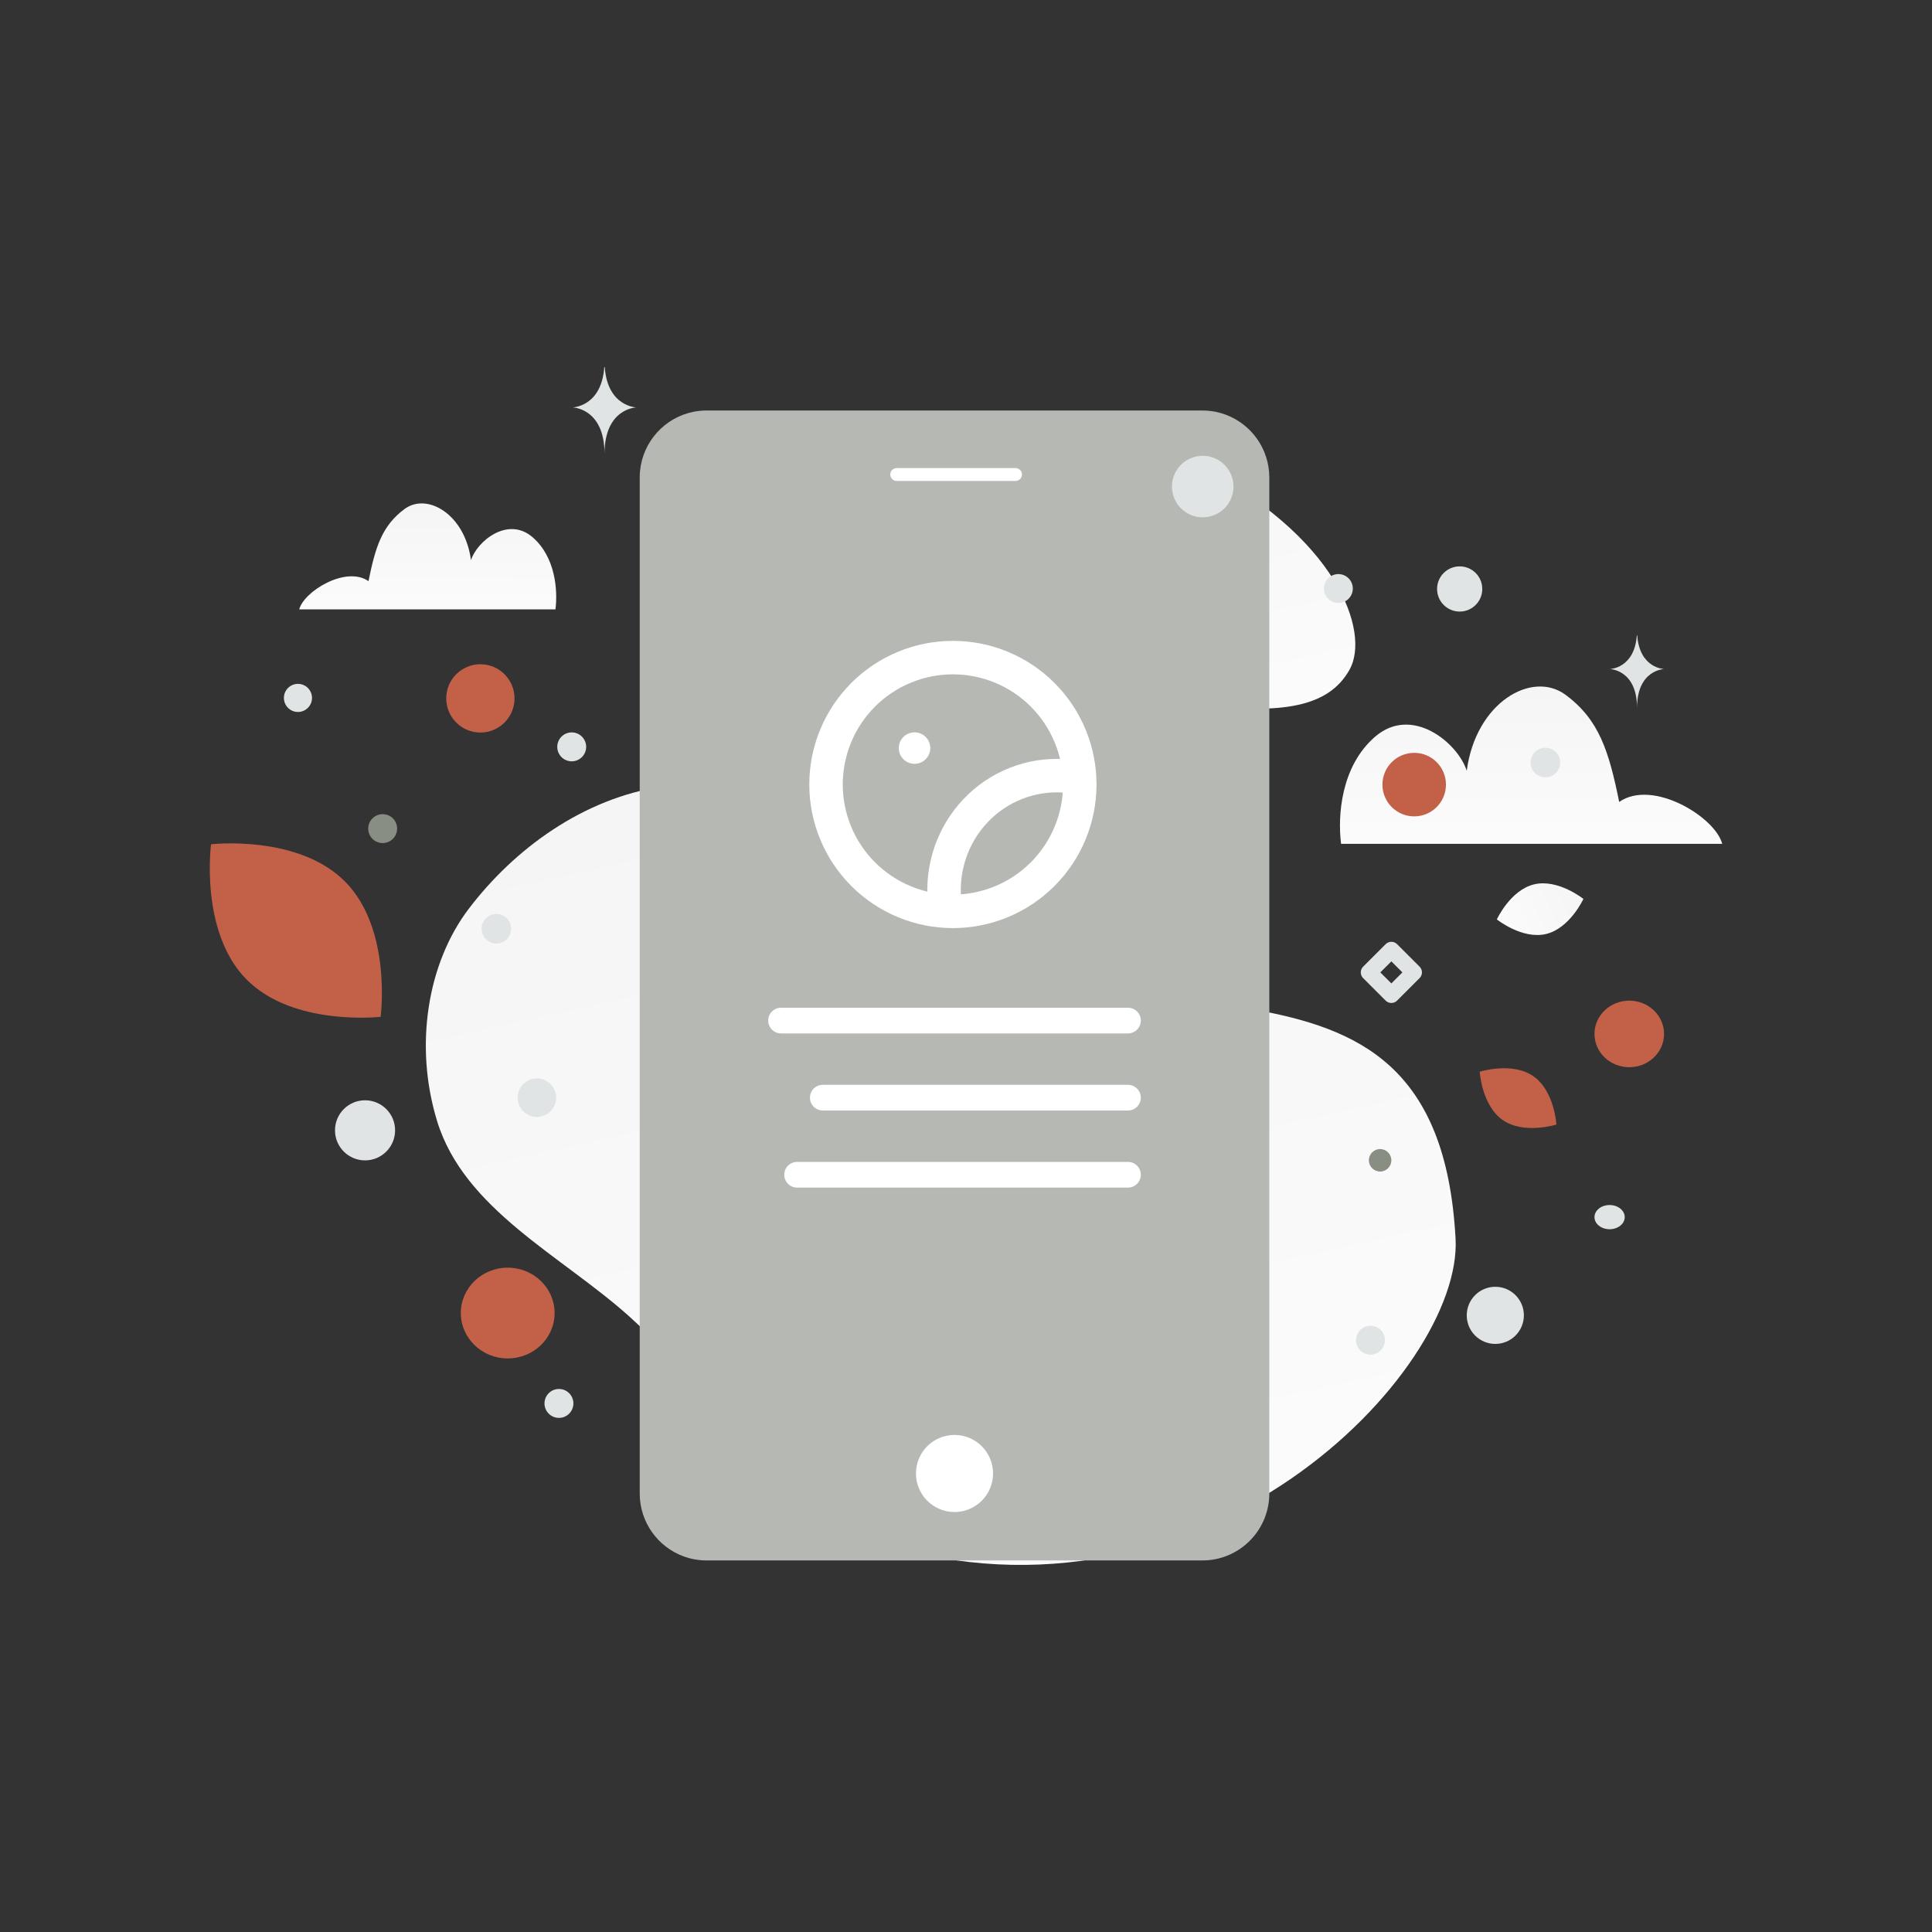
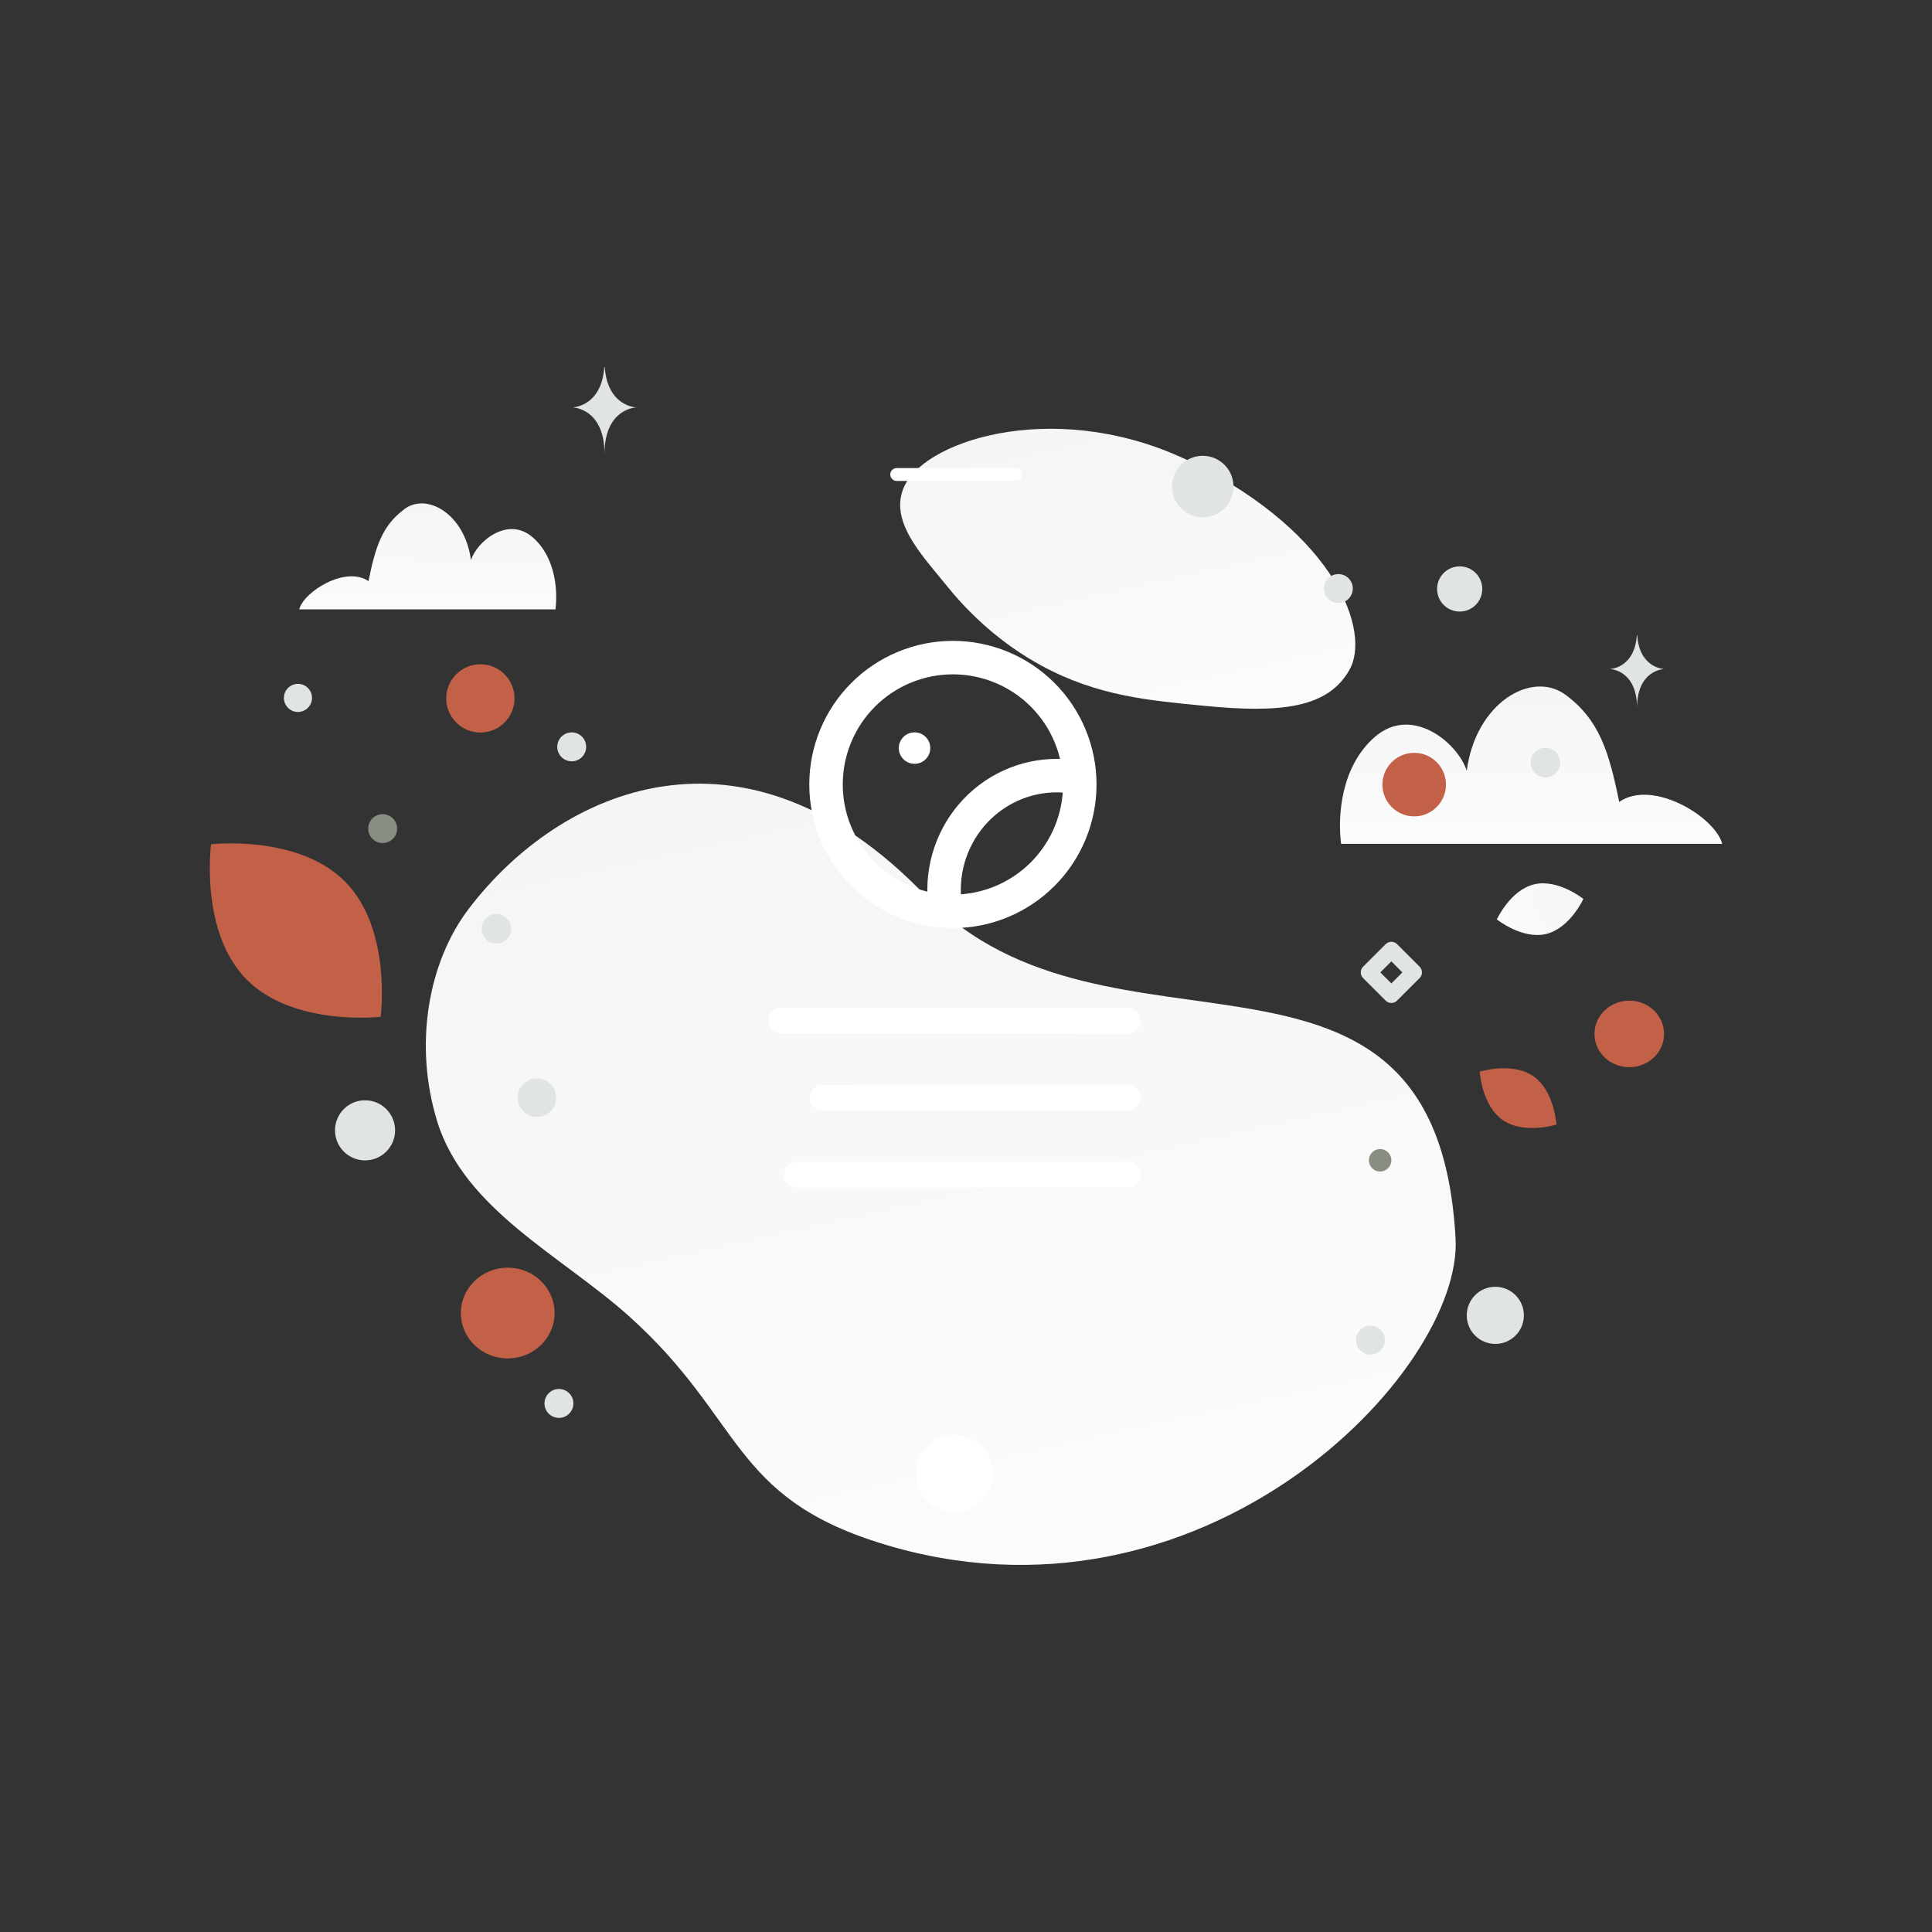
<svg xmlns="http://www.w3.org/2000/svg" width="600" height="600" viewBox="0 0 600 600" fill="none">
  <rect x="0" y="0" width="600" height="600" fill="#333333" stroke="none" />
  <rect width="600" height="600" fill="none" />
  <path d="M452.04 384.669C454.29 426.126 373.237 510.426 273.334 479.224C226.87 464.711 230.806 440.622 195.475 408.876C174.415 389.955 144.157 375.647 135.741 348.144C128.472 324.404 132.93 298.888 145.533 282.291C173.881 244.965 231.106 219.406 287.492 278.216C343.878 337.025 446.226 277.747 452.04 384.669V384.669Z" fill="url(#paint0_linear_182_1603)" />
  <path d="M419.113 207.982C412.45 219.872 397.86 221.505 374.486 219.246C356.906 217.544 340.875 216.226 323.295 206.641C310.989 199.937 301.249 190.866 294.139 182.056C286.435 172.512 275.682 161.62 280.954 150.799C288.197 135.934 330.091 123.414 370.77 143.888C415.457 166.384 425.629 196.362 419.113 207.982V207.982Z" fill="url(#paint1_linear_182_1603)" />
-   <path d="M380.495 128.725C380.062 128.569 379.624 128.428 379.181 128.302C379.034 128.26 378.89 128.215 378.743 128.177C378.429 128.098 378.113 128.022 377.797 127.95C377.645 127.918 377.493 127.887 377.341 127.859C377.023 127.8 376.705 127.746 376.385 127.699C376.199 127.673 376.012 127.649 375.824 127.627C375.688 127.612 375.552 127.596 375.414 127.584C375.199 127.564 374.984 127.548 374.768 127.535C374.655 127.528 374.541 127.516 374.428 127.512C374.094 127.496 373.76 127.488 373.426 127.488H219.435C218.03 127.487 216.628 127.628 215.251 127.911C206.463 129.71 199.699 137.077 198.777 146.173C198.706 146.874 198.67 147.583 198.67 148.302V463.796C198.67 472.805 204.379 480.475 212.37 483.373C212.405 483.387 212.441 483.398 212.477 483.409C212.873 483.55 213.276 483.678 213.681 483.794C213.828 483.836 213.973 483.88 214.122 483.919C214.278 483.958 214.434 483.996 214.59 484.034C214.747 484.072 214.908 484.11 215.068 484.145C215.22 484.179 215.371 484.207 215.525 484.237C215.842 484.296 216.159 484.349 216.478 484.397C216.663 484.423 216.85 484.445 217.039 484.468C217.39 484.508 217.741 484.54 218.094 484.561C218.207 484.568 218.321 484.579 218.435 484.583C218.767 484.599 219.101 484.608 219.436 484.608H373.431C374.147 484.608 374.856 484.572 375.555 484.501C385.327 483.507 393.097 475.717 394.09 465.921C394.161 465.221 394.197 464.511 394.197 463.793V148.302C394.192 139.293 388.484 131.623 380.495 128.725Z" fill="#B6B9B3" />
  <path d="M296.431 469.574C303.043 469.574 308.402 464.214 308.402 457.603C308.402 450.992 303.043 445.632 296.431 445.632C289.82 445.632 284.46 450.992 284.46 457.603C284.46 464.214 289.82 469.574 296.431 469.574Z" fill="white" />
  <path d="M315.384 145.367H278.475C277.373 145.367 276.479 146.26 276.479 147.362C276.479 148.463 277.373 149.357 278.475 149.357H315.384C316.486 149.357 317.38 148.463 317.38 147.362C317.38 146.26 316.486 145.367 315.384 145.367Z" fill="white" />
  <path d="M534.849 262.081C532.784 253.832 513.278 241.784 502.854 249.048C499.655 233.333 496.662 223.532 486.208 215.791C475.755 208.049 458.313 218.168 455.511 239.364C452.71 230.651 438.467 218.908 427.026 228.809C416.44 237.972 415.378 253.324 416.484 262.067H534.849V262.081Z" fill="url(#paint2_linear_182_1603)" />
  <path d="M92.929 189.26C94.316 183.704 107.43 175.59 114.438 180.483C116.589 169.899 118.601 163.298 125.628 158.085C132.656 152.871 144.382 159.686 146.265 173.96C148.148 168.092 157.723 160.184 165.415 166.852C172.531 173.023 173.245 183.363 172.501 189.25H92.929V189.26Z" fill="url(#paint3_linear_182_1603)" />
  <path d="M284.02 237.212C286.719 237.212 288.907 235.024 288.907 232.325C288.907 229.626 286.719 227.438 284.02 227.438C281.321 227.438 279.132 229.626 279.132 232.325C279.132 235.024 281.321 237.212 284.02 237.212Z" fill="white" />
  <path d="M333.503 241.291C331.822 241.032 330.124 240.894 328.423 240.878C318.169 240.805 308.4 245.3 301.696 253.178C294.993 261.054 292.03 271.52 293.591 281.809" stroke="white" stroke-width="10.395" stroke-linecap="round" stroke-linejoin="round" />
  <path d="M335.337 243.626C335.336 254.077 331.185 264.099 323.795 271.488C316.406 278.878 306.383 283.029 295.933 283.03V283.03C285.483 283.03 275.46 278.878 268.071 271.489C260.681 264.099 256.529 254.077 256.529 243.626V243.626C256.529 233.176 260.681 223.153 268.07 215.764C275.46 208.374 285.482 204.223 295.933 204.223V204.223C306.383 204.223 316.406 208.374 323.796 215.764C331.185 223.153 335.337 233.176 335.337 243.626V243.626Z" stroke="white" stroke-width="10.395" stroke-linecap="round" stroke-linejoin="round" />
  <path d="M350.299 360.84H247.55C245.347 360.84 243.56 362.626 243.56 364.83V364.831C243.56 367.034 245.347 368.821 247.55 368.821H350.299C352.503 368.821 354.289 367.034 354.289 364.831V364.83C354.289 362.626 352.503 360.84 350.299 360.84Z" fill="white" />
  <path d="M350.3 336.899H255.53C253.327 336.899 251.54 338.685 251.54 340.889V340.89C251.54 343.093 253.327 344.88 255.53 344.88H350.3C352.503 344.88 354.289 343.093 354.289 340.89V340.889C354.289 338.685 352.503 336.899 350.3 336.899Z" fill="white" />
  <path d="M350.3 312.958H242.562C240.359 312.958 238.572 314.744 238.572 316.947V316.948C238.572 319.152 240.359 320.938 242.562 320.938H350.3C352.503 320.938 354.289 319.152 354.289 316.948V316.947C354.289 314.744 352.503 312.958 350.3 312.958Z" fill="white" />
  <path d="M166.749 334.903C170.054 334.903 172.734 337.583 172.734 340.889C172.734 344.194 170.054 346.874 166.749 346.874C163.443 346.874 160.763 344.194 160.763 340.889C160.763 337.583 163.443 334.903 166.749 334.903Z" fill="#E1E4E5" />
  <path d="M428.608 356.85C426.679 356.85 425.116 358.413 425.116 360.341C425.116 362.27 426.679 363.833 428.608 363.833C430.536 363.833 432.099 362.27 432.099 360.341C432.099 358.413 430.536 356.85 428.608 356.85Z" fill="#888F82" />
  <path d="M118.84 252.844C116.361 252.844 114.351 254.854 114.351 257.333C114.351 259.812 116.361 261.822 118.84 261.822C121.319 261.822 123.329 259.812 123.329 257.333C123.329 254.854 121.319 252.844 118.84 252.844Z" fill="#888F82" />
  <path d="M177.551 227.455C175.072 227.455 173.062 229.465 173.062 231.944C173.062 234.423 175.072 236.433 177.551 236.433C180.03 236.433 182.04 234.423 182.04 231.944C182.04 229.465 180.03 227.455 177.551 227.455Z" fill="#E1E4E5" />
  <path d="M425.615 411.715C428.094 411.715 430.104 413.725 430.104 416.204C430.104 418.684 428.094 420.693 425.615 420.693C423.136 420.693 421.126 418.684 421.126 416.204C421.126 413.725 423.136 411.715 425.615 411.715Z" fill="#E1E4E5" />
  <path d="M173.584 431.357C176.063 431.357 178.073 433.367 178.073 435.846C178.073 438.326 176.063 440.335 173.584 440.335C171.105 440.335 169.095 438.326 169.095 435.846C169.095 433.367 171.105 431.357 173.584 431.357Z" fill="#E1E4E5" />
  <path d="M415.639 178.286C418.118 178.286 420.128 180.296 420.128 182.775C420.128 185.254 418.118 187.264 415.639 187.264C413.16 187.264 411.15 185.254 411.15 182.775C411.15 180.296 413.16 178.286 415.639 178.286Z" fill="#E1E4E5" />
  <path d="M432.1 308.967L425.117 301.984L432.1 295.001L439.083 301.984L432.1 308.967Z" stroke="#E1E4E5" stroke-width="5.029" stroke-linecap="round" stroke-linejoin="round" />
  <path d="M480.128 290.065C472.706 291.823 464.856 285.528 464.856 285.528C464.856 285.528 469.045 276.387 476.47 274.634C483.892 272.876 491.739 279.164 491.739 279.164C491.739 279.164 487.55 288.306 480.128 290.065V290.065Z" fill="url(#paint4_linear_182_1603)" />
  <path d="M466.734 347.873C473.312 352.404 483.362 349.237 483.362 349.237C483.362 349.237 482.739 338.724 476.157 334.197C469.579 329.666 459.533 332.829 459.533 332.829C459.533 332.829 460.155 343.342 466.734 347.873Z" fill="#C26148" />
  <path d="M76.486 304.098C91.024 318.895 118.211 315.775 118.211 315.775C118.211 315.775 121.808 288.665 107.256 273.877C92.718 259.08 65.546 262.191 65.546 262.191C65.546 262.191 61.948 289.301 76.486 304.098Z" fill="#C26148" />
  <path d="M505.984 310.762C500.016 310.762 495.179 315.389 495.179 321.096C495.179 326.804 500.016 331.431 505.984 331.431C511.951 331.431 516.788 326.804 516.788 321.096C516.788 315.389 511.951 310.762 505.984 310.762Z" fill="#C26148" />
  <path d="M157.676 393.687C149.634 393.687 143.114 399.996 143.114 407.779C143.114 415.562 149.634 421.871 157.676 421.871C165.718 421.871 172.238 415.562 172.238 407.779C172.238 399.996 165.718 393.687 157.676 393.687Z" fill="#C26148" />
  <path d="M149.186 227.499C143.33 227.499 138.582 222.751 138.582 216.894C138.582 211.037 143.33 206.29 149.186 206.29C155.043 206.29 159.791 211.037 159.791 216.894C159.791 222.751 155.043 227.499 149.186 227.499Z" fill="#C26148" />
  <path d="M439.191 253.532C433.743 253.532 429.326 249.116 429.326 243.667C429.326 238.219 433.743 233.802 439.191 233.802C444.639 233.802 449.056 238.219 449.056 243.667C449.056 249.116 444.639 253.532 439.191 253.532Z" fill="#C26148" />
  <path d="M464.381 417.365C459.482 417.365 455.51 413.393 455.51 408.493C455.51 403.594 459.482 399.622 464.381 399.622C469.281 399.622 473.253 403.594 473.253 408.493C473.253 413.393 469.281 417.365 464.381 417.365Z" fill="#E1E4E5" />
  <path d="M113.368 360.368C108.215 360.368 104.037 356.19 104.037 351.036C104.037 345.882 108.215 341.704 113.368 341.704C118.522 341.704 122.7 345.882 122.7 351.036C122.7 356.19 118.522 360.368 113.368 360.368Z" fill="#E1E4E5" />
  <path d="M479.942 241.411C477.403 241.411 475.344 239.352 475.344 236.813C475.344 234.274 477.403 232.215 479.942 232.215C482.481 232.215 484.539 234.274 484.539 236.813C484.539 239.352 482.481 241.411 479.942 241.411Z" fill="#E1E4E5" />
  <path d="M453.317 189.927C449.441 189.927 446.299 186.785 446.299 182.91C446.299 179.034 449.441 175.892 453.317 175.892C457.193 175.892 460.334 179.034 460.334 182.91C460.334 186.785 457.193 189.927 453.317 189.927Z" fill="#E1E4E5" />
  <path d="M158.595 287.253C159.251 289.702 157.798 292.219 155.349 292.875C152.9 293.532 150.383 292.078 149.726 289.629C149.07 287.181 150.524 284.663 152.972 284.007C155.421 283.351 157.939 284.804 158.595 287.253Z" fill="#E1E4E5" />
  <path d="M92.532 221.108C90.122 221.108 88.168 219.154 88.168 216.744C88.168 214.334 90.122 212.38 92.532 212.38C94.942 212.38 96.895 214.334 96.895 216.744C96.895 219.154 94.942 221.108 92.532 221.108Z" fill="#E1E4E5" />
-   <path d="M499.876 381.749C497.282 381.749 495.179 380.066 495.179 377.991C495.179 375.915 497.282 374.232 499.876 374.232C502.471 374.232 504.574 375.915 504.574 377.991C504.574 380.066 502.471 381.749 499.876 381.749Z" fill="#E1E4E5" />
  <path d="M382.744 148.633C384.109 153.729 381.085 158.967 375.988 160.333C370.892 161.699 365.654 158.674 364.288 153.578C362.923 148.481 365.947 143.243 371.043 141.878C376.14 140.512 381.378 143.536 382.744 148.633Z" fill="#E1E4E5" />
  <path d="M508.332 197.306H508.455C509.182 207.616 516.85 207.775 516.85 207.775C516.85 207.775 508.395 207.941 508.395 219.854C508.395 207.941 499.939 207.775 499.939 207.775C499.939 207.775 507.604 207.616 508.332 197.306V197.306ZM187.665 114H187.809C188.663 126.335 197.657 126.525 197.657 126.525C197.657 126.525 187.739 126.722 187.739 140.975C187.739 126.722 177.822 126.525 177.822 126.525C177.822 126.525 186.812 126.335 187.665 114Z" fill="#E1E4E5" />
  <defs>
    <linearGradient id="paint0_linear_182_1603" x1="355.165" y1="633.172" x2="203.551" y2="-50.856" gradientUnits="userSpaceOnUse">
      <stop stop-color="white" />
      <stop offset="1" stop-color="#EEEEEE" />
    </linearGradient>
    <linearGradient id="paint1_linear_182_1603" x1="374.233" y1="285.038" x2="314.854" y2="18.211" gradientUnits="userSpaceOnUse">
      <stop stop-color="white" />
      <stop offset="1" stop-color="#EEEEEE" />
    </linearGradient>
    <linearGradient id="paint2_linear_182_1603" x1="478.025" y1="289.486" x2="477.404" y2="160.013" gradientUnits="userSpaceOnUse">
      <stop stop-color="white" />
      <stop offset="1" stop-color="#EEEEEE" />
    </linearGradient>
    <linearGradient id="paint3_linear_182_1603" x1="131.13" y1="207.717" x2="131.549" y2="120.52" gradientUnits="userSpaceOnUse">
      <stop stop-color="white" />
      <stop offset="1" stop-color="#EEEEEE" />
    </linearGradient>
    <linearGradient id="paint4_linear_182_1603" x1="452.179" y1="294.436" x2="517.15" y2="263.742" gradientUnits="userSpaceOnUse">
      <stop stop-color="white" />
      <stop offset="1" stop-color="#EEEEEE" />
    </linearGradient>
  </defs>
</svg>